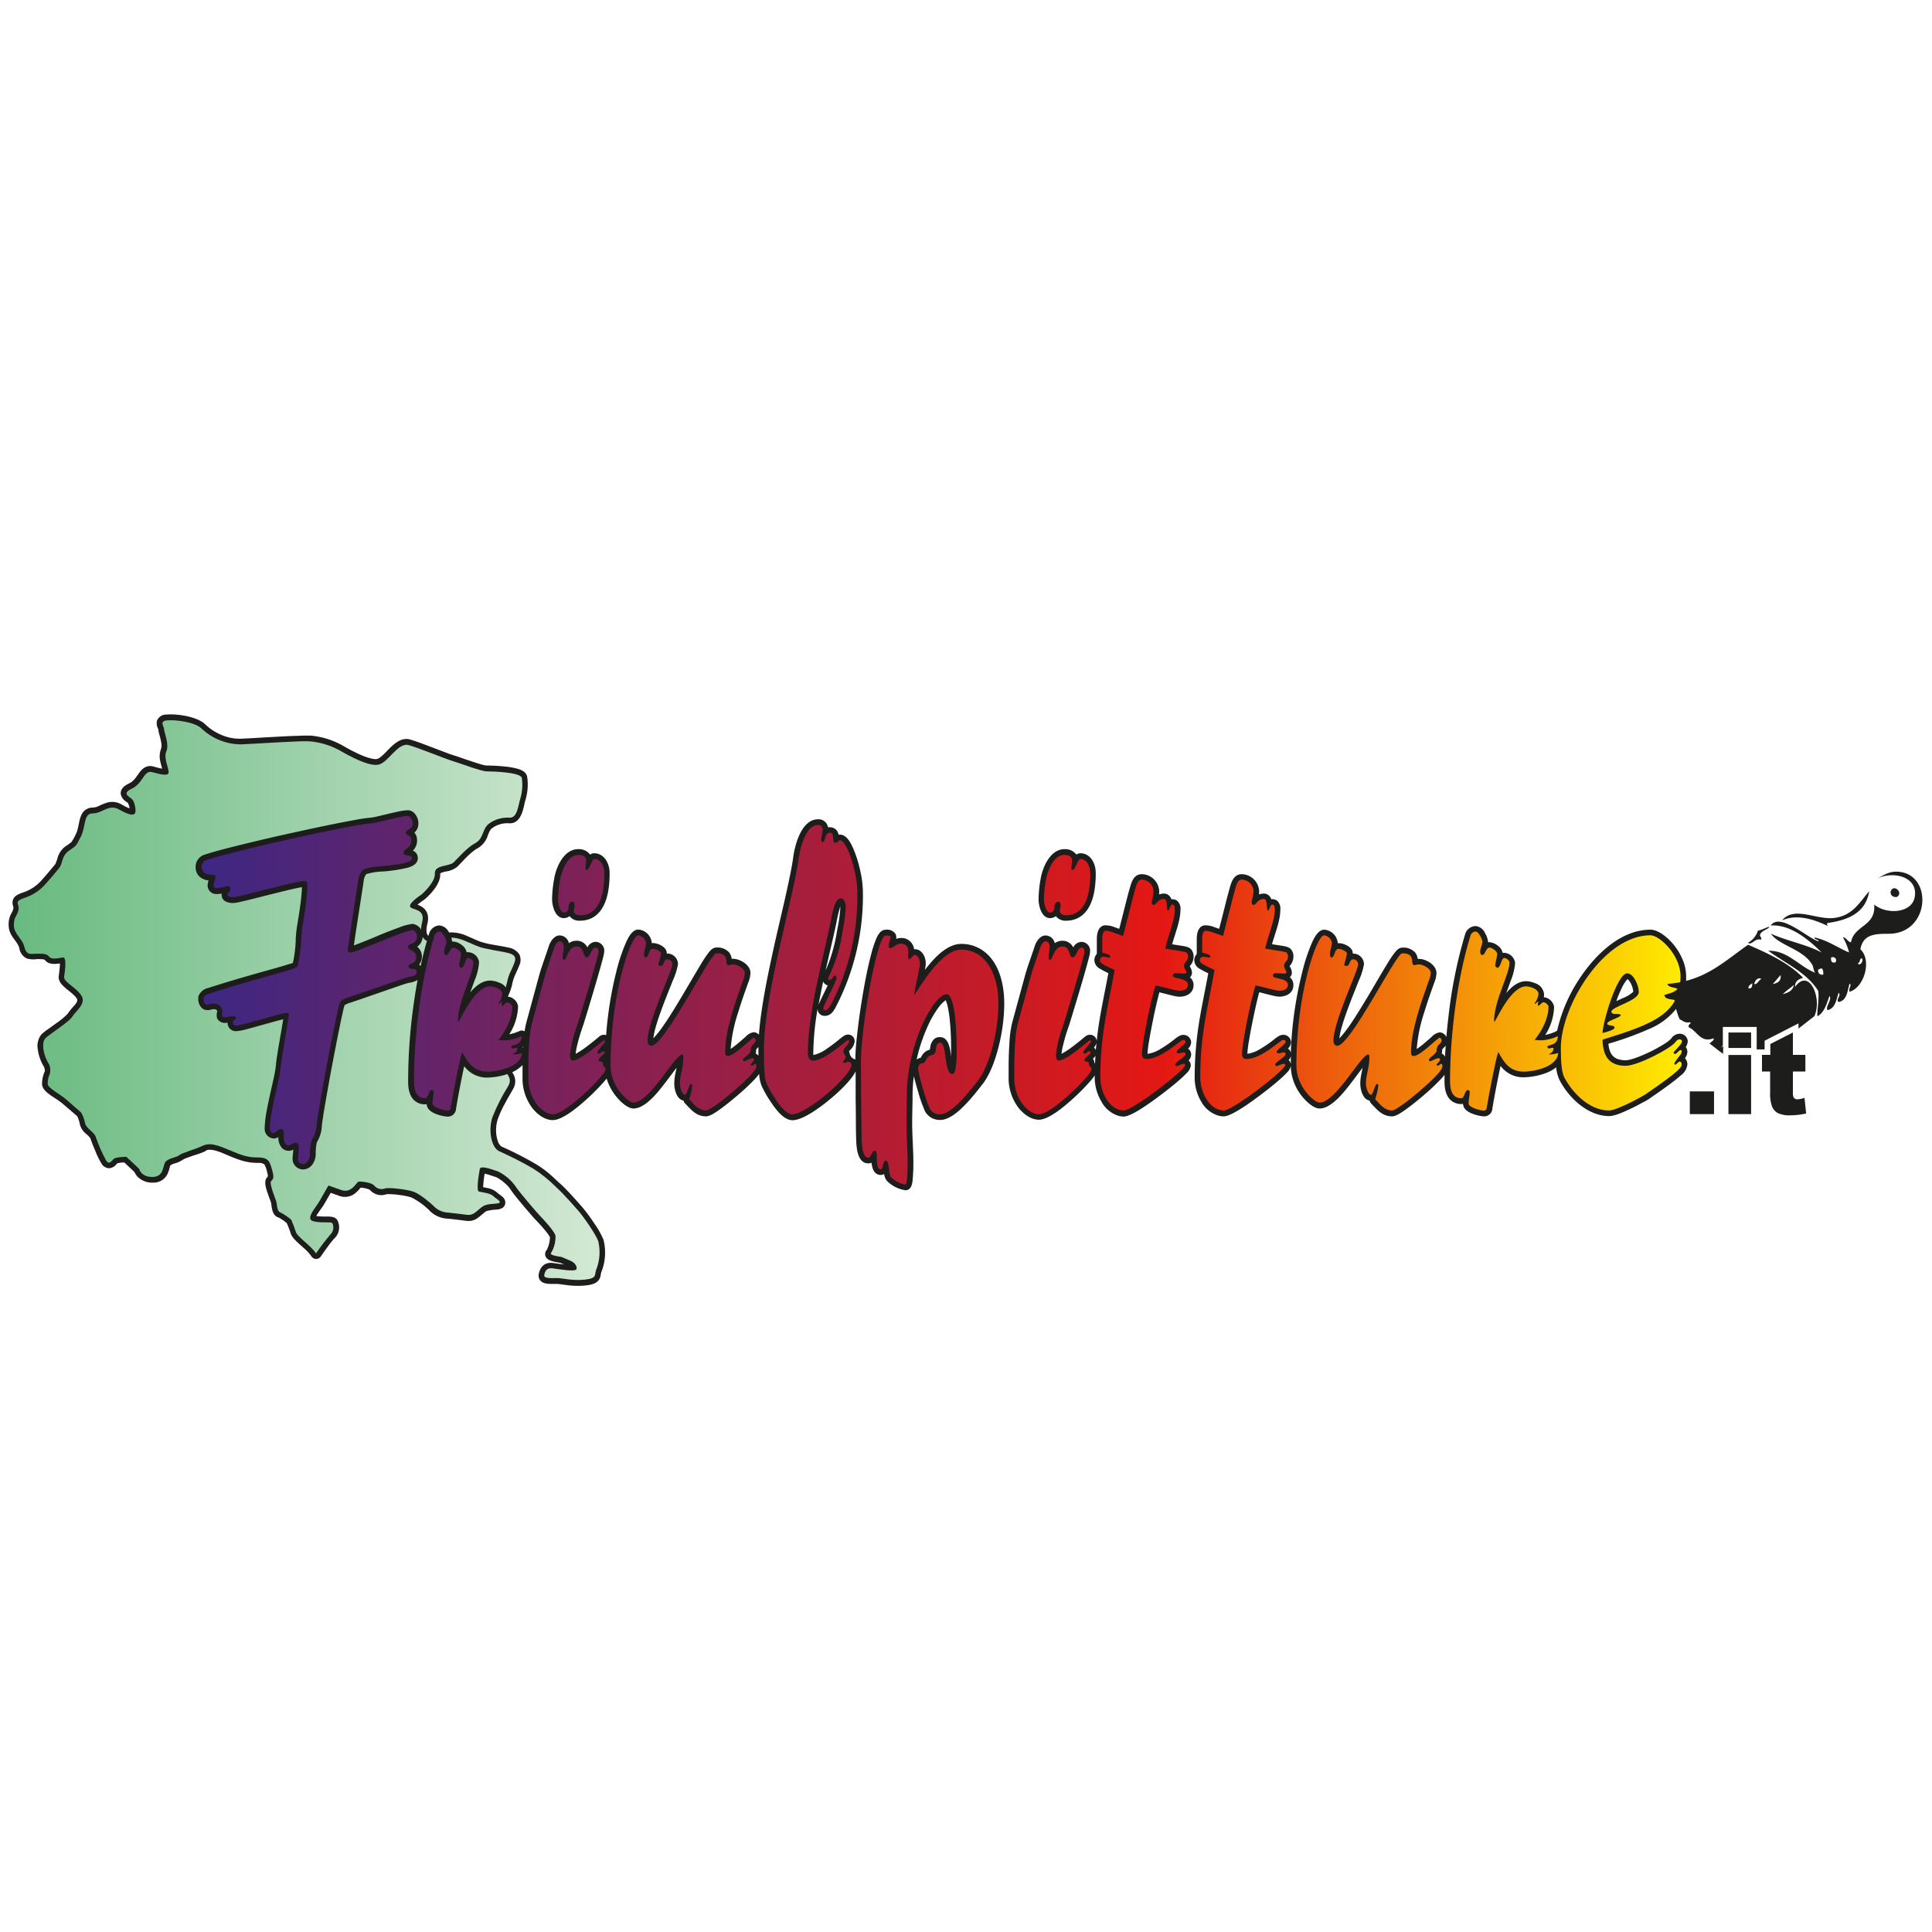
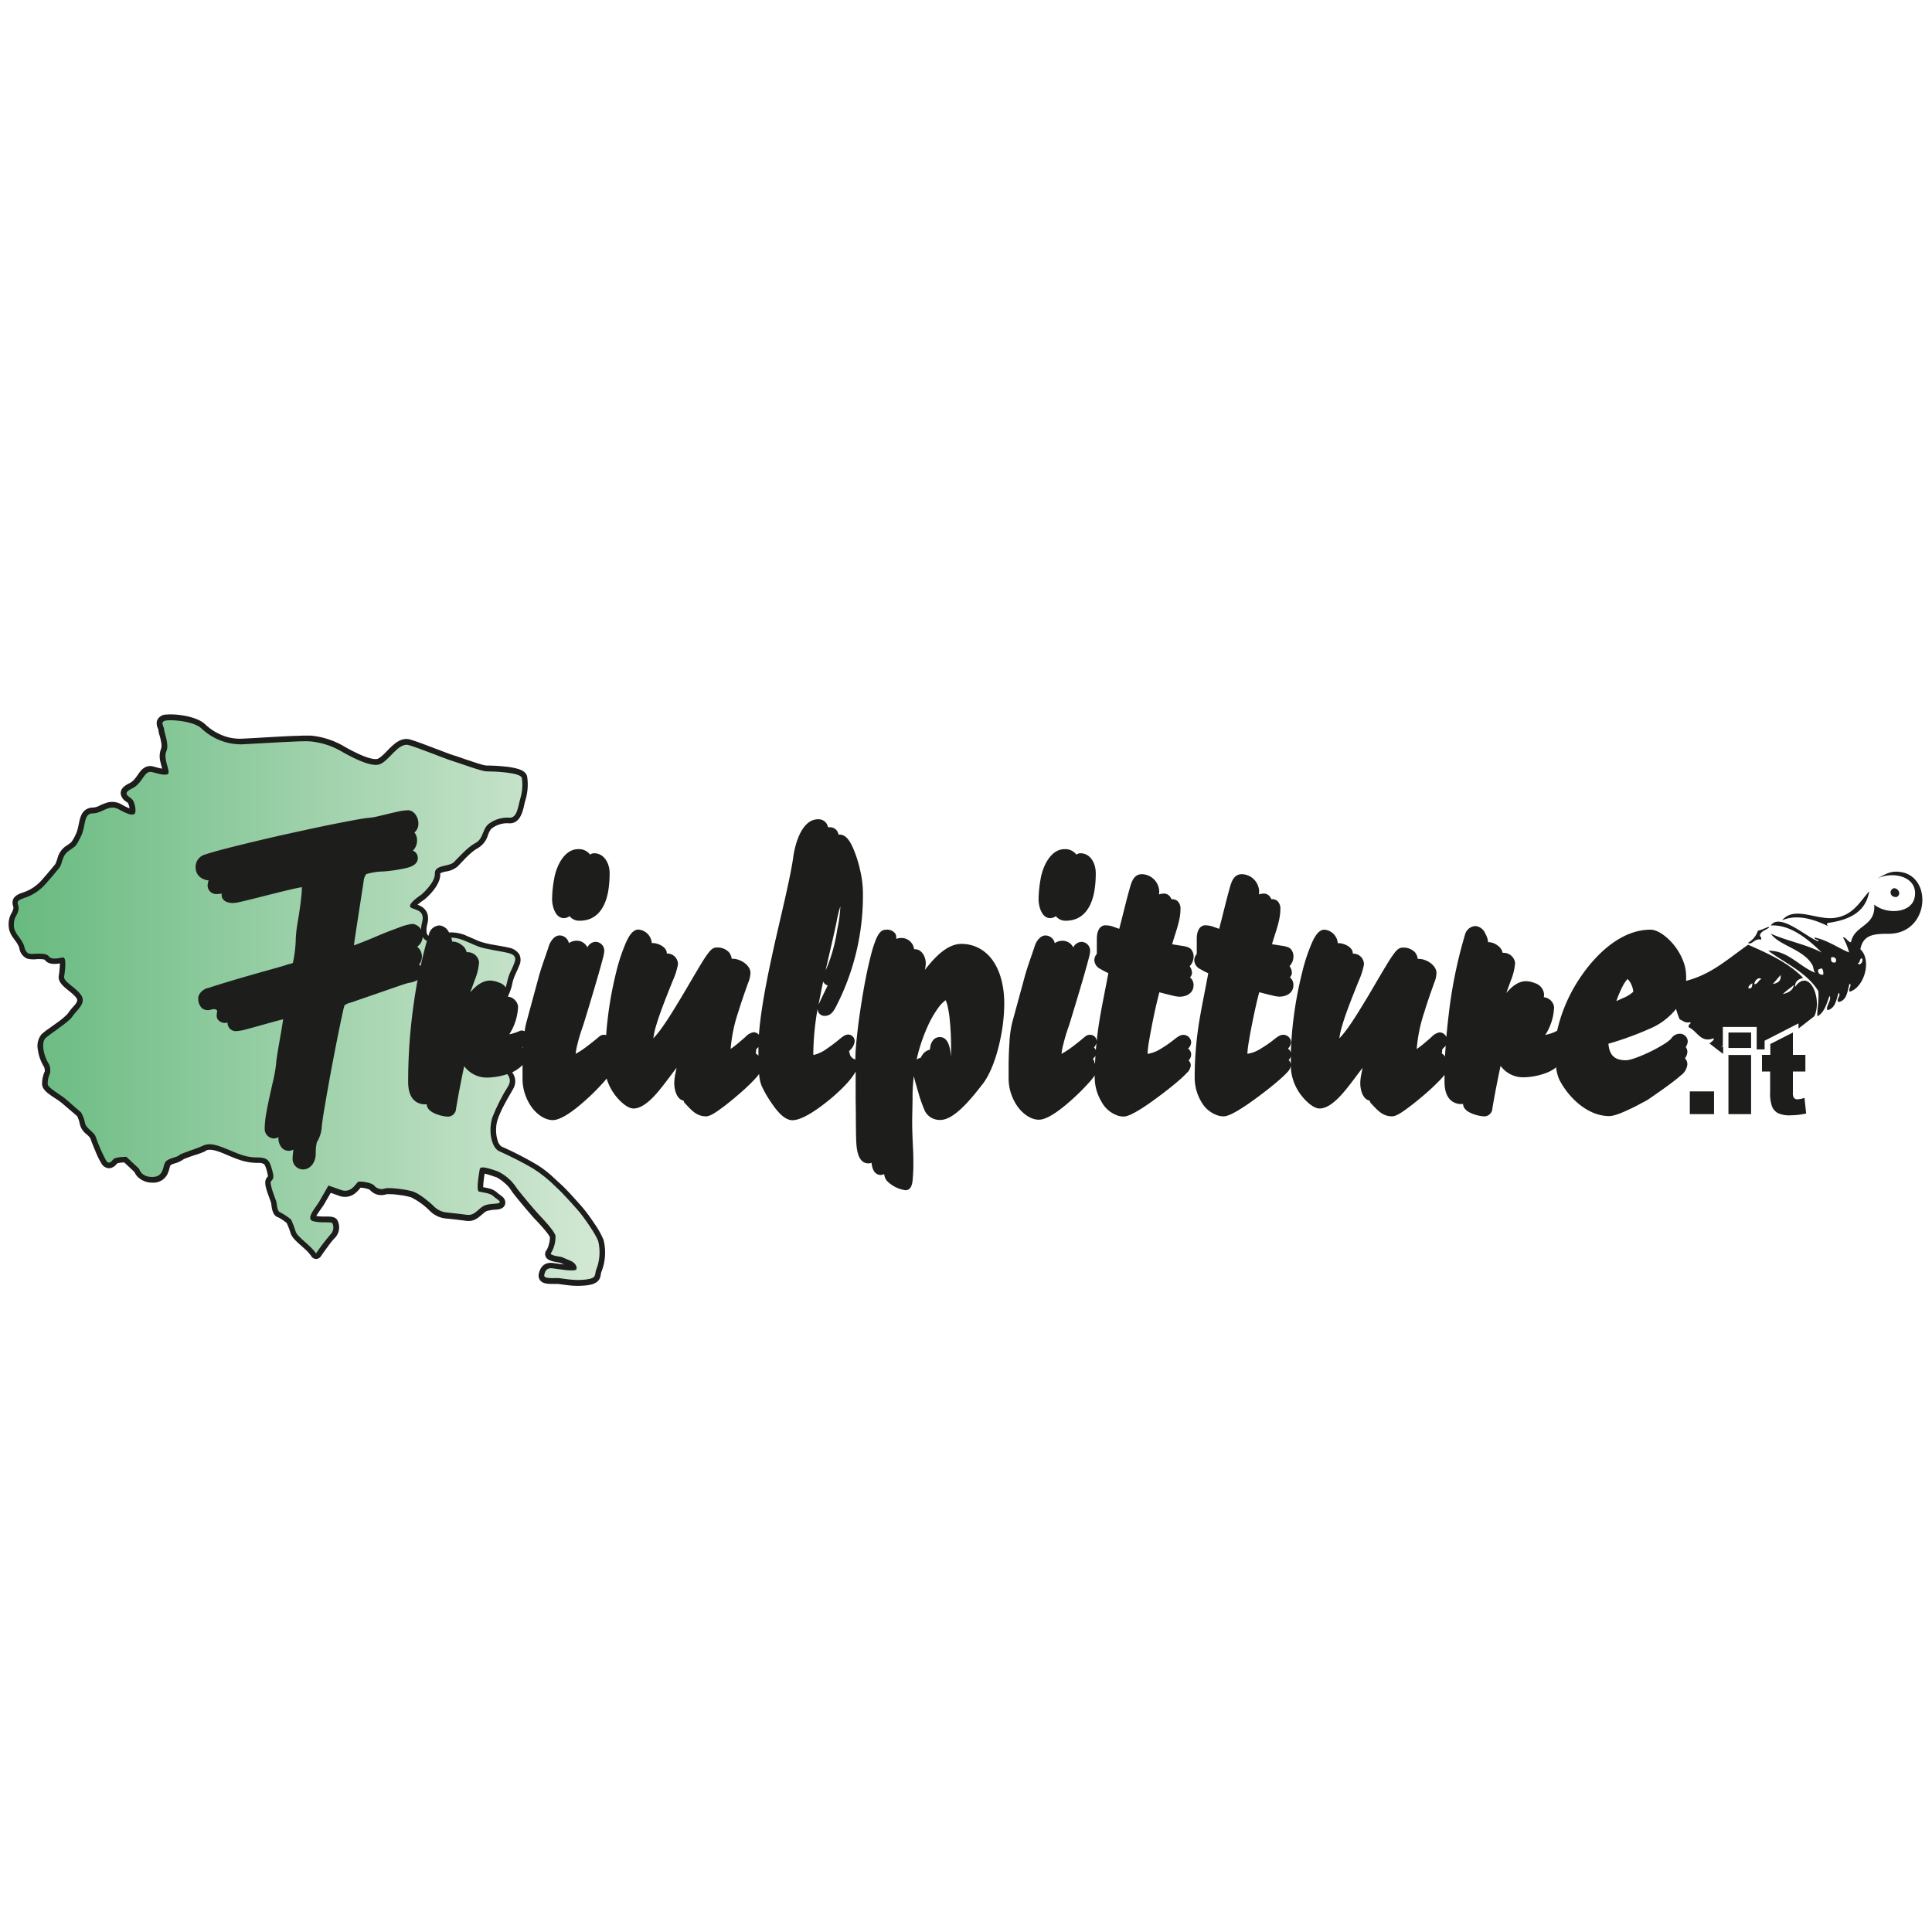
<svg xmlns="http://www.w3.org/2000/svg" id="Livello_1" data-name="Livello 1" viewBox="0 0 500 500">
  <defs>
    <style>.cls-1{fill:none;clip-rule:evenodd;}.cls-2,.cls-7{fill:#1d1d1b;}.cls-2{fill-rule:evenodd;}.cls-3{clip-path:url(#clip-path);}.cls-4{fill:url(#Sfumatura_senza_nome_3);}.cls-5{clip-path:url(#clip-path-2);}.cls-6{fill:url(#Sfumatura_senza_nome_2);}</style>
    <clipPath id="clip-path">
      <path class="cls-1" d="M12.73,275.5c-1.75-2.72-1.94-5.82-1-6.79s6.21-4.27,7-5.63,3.69-3.3,2.33-5.44-4.65-3.49-4.46-4.85.78-5.24-.39-5-2.91.58-3.49-.2-1.55-.78-3.11-.78-2.72.59-3.3-1.74-2.72-3.3-2.72-5.63.78-2.14,1.17-3.88-1.36-2.14,1.36-3.11A12.37,12.37,0,0,0,12,228.53c1.75-1.94,2.33-2.72,3.3-3.88s.58-3.11,2.52-4.47,1.75-1,3.11-3.68.58-6,3.1-6,4.08-2.52,6.8-1,3.69,1.55,4.08,1,0-2.72-.59-3.5-3.1-1.55-.19-2.91,3.1-4.85,5.24-4.27,4.27,1.17,4.27,0-1.36-3.68-.58-5.43-.59-4.85-.59-5.63-1.36-2.14.78-2.33,7.18.39,8.93,2.13a14.88,14.88,0,0,0,10.29,4.08c4.46-.19,15.72-1,17.85-.77a19.81,19.81,0,0,1,7.57,2.32c2.33,1.36,7.57,4.27,10.1,3.69s5-5.82,7.76-5.05,9.32,3.5,11.26,4.08,7.57,2.72,8.93,2.72,8.92.19,9.12,1.75a12.54,12.54,0,0,1-.39,5.24c-.58,1.94-.78,5-2.72,5a8.08,8.08,0,0,0-5.43,1.56c-1.75,1.35-1.36,3.88-3.49,5s-4.47,3.88-5.63,5-5,.58-4.86,2.91-3.49,5.44-3.49,5.44-3.3,2.13-2.91,3.1,4.07.39,3.1,4.08.78,5.63,3.5,4.85,4.07-1.55,7.76,0,3.11,1.55,7.18,2.33,6.41.77,5.44,3.3-1.36,2.52-1.94,5.24-2.53,5.63-4.08,6.6-5.24,3.88-6,4.46-.38,2.72-1,4.08-1.94,5.24.78,5.05,5.82-1.17,6.41-1.17,1.74.58,2.71,2.52,2.72,2.92,1.56,5.05a49.3,49.3,0,0,0-4.08,8c-1.17,3.3-.39,8,1.75,8.93a93.75,93.75,0,0,1,8.73,4.46,34.59,34.59,0,0,1,6,4.85c1.74,1.56,4.65,4.86,5.82,6.21s4.46,6,5.05,7.77a12.28,12.28,0,0,1-.39,7c-.78,1.55.39,2.52-2.91,2.91s-6-.39-7.38-.39-3.49.19-3.3-.78.58-1.94,2.14-1.74,6,1,6.21.19-.59-1.75-1.55-2.14-2.33-1-2.33-1-3.3-.39-2.72-1a8,8,0,0,0,1.16-4.46c-.19-1.16-3.49-4.66-4.07-5.24s-5.44-6.21-6.41-7.76a12,12,0,0,0-4.46-3.69c-.78-.2-4.47-1.75-4.66-.58s-1,5.62-.2,5.82,2.92.39,3.69,1.16,2.91,1.75.78,1.94-2.91.2-4.08,1.17-1.94,1.94-3.49,1.75-2.91-.39-5-.59a5.42,5.42,0,0,1-3.69-1.74c-.58-.59-3.49-3.11-5.23-3.69s-6.6-1.17-7.38-.78a2.49,2.49,0,0,1-2.72-.77c-.58-.78-3.49-1.17-4.07-1s-1.75,3.11-4.47,2.14-3.3-1.16-3.3-1.16L82.6,311c-.77,1.36-3.69,4.47-1.55,5.05s4.85,0,5,.58a2.55,2.55,0,0,1-.59,2.91,54.7,54.7,0,0,0-3.68,4.85c-1.17-1.94-4.86-4.27-5.24-5.62a29.08,29.08,0,0,0-1.17-3.11,14.51,14.51,0,0,0-2.91-1.94c-.78-.2-.78-2.33-1-2.91s-1.75-4.47-1.36-5.05,1-.58.39-2.72-.78-3.49-3.69-3.49-4.27-.58-8-2.14-5-1.55-6.6-.77-5.24,1.75-5.82,2.33-3.11.77-3.69,1.94-.39,3.69-3.3,3.69S36,302.48,36,302.48l-3.3-3.1s-2.72,0-3.3.58-1.16,1.55-1.94.39a43,43,0,0,1-2.72-6.22C24.37,293,22.24,292,22,290.64a8.85,8.85,0,0,0-1-2.72L17,284.43c-1.36-1.16-4.66-2.91-4.66-3.88a6.2,6.2,0,0,1,.58-2.72,3.89,3.89,0,0,0-.19-2.33" />
    </clipPath>
    <linearGradient id="Sfumatura_senza_nome_3" x1="3.6" y1="258.91" x2="155.14" y2="258.91" gradientUnits="userSpaceOnUse">
      <stop offset="0" stop-color="#68ba80" />
      <stop offset="1" stop-color="#d3e8d4" />
    </linearGradient>
    <clipPath id="clip-path-2">
      <path class="cls-1" d="M421.13,251.9c-2.69,0-6.39,12.93-6.39,15.44.5-.1,3.1-.78,3.1-1.35,0-.87-1.9-.39-1.9-1.06,0-.87,3.5-1.55,3.5-2.22,0-.29-.8-.29-1.41-.29s-1-.2-1-.58c0-1.35,7.09-2.8,7.09-5.12,0-1.74-1.4-4.82-3-4.82m-16.29,26.93c-.69-1.36-.89-4.16-.89-7.63,0-10.81,11.09-29.15,23.18-29.15,2.4,0,7.8,5.12,7.8,10.62,0,9.65-7.1,12.35-20.19,16.4.1,3.87,1.4,6.76,6,6.76,3.09,0,11.79-4.53,12.89-6.18.3-.38.6-.67,1-.67s.69.19.69.48c0,.87-2.19,2.61-2.19,3,0,.2.3.29.5.29s1-1,1.3-1,.3.19.3.48c0,.68-1.9,2.41-1.9,3.09,0,.19.1.19.3.19s.7-.77,1.1-.77c.2,0,.5.19.5.68,0,.67-.2,1.54-9.4,7.81-.7.49-7.39,4.16-9.39,4.16C411.14,287.42,406.74,282.49,404.84,278.83Zm-17.08-6.57c-.8,2.32-2.5,11.49-3,14.48a.67.67,0,0,1-.69.68c-.9,0-4-.78-4-1.84s.3-1.93.3-3a.46.46,0,0,0-.5-.48c-.8,0-.8,2.12-1.7,2.12-1.9,0-2.9-1.45-2.9-4.34,0-12.16,1.9-26.84,5.3-37.74a1.49,1.49,0,0,1,1.3-1.07c.9,0,1.8,2.23,1.8,2.61,0,.68-.6,1.84-.6,2.7,0,.2.19.78.5.78.89,0,.89-1.93,2-1.93.3,0,1.9.77,1.9,1.63s-.5,2.23-.5,3.09a.64.64,0,0,0,.6.49c.8,0,1-2.51,1.7-2.51.5,0,1.4.58,1.4,1.16,0,3.08-4,9.84-4,15.25h.2c1.4-2.51,4.6-9.08,8.1-9.08.9,0,3.2.68,3.2,1.94a4.37,4.37,0,0,1-1,2.41s0,.19.1.19.7-.58.8-.58a.1.1,0,0,1,.1.1c0,.09-.2.29-.2.38a1.71,1.71,0,0,0,.2.68c.5-.48,1-1,1.29-1a1.65,1.65,0,0,1,1.3,1.07c0,3.08-1.59,6.17-3.59,8.68a13.34,13.34,0,0,0,2,.1,11.76,11.76,0,0,0,4-1.06c0,2.61-2.7,2.12-2.7,2.7a.45.45,0,0,0,.41.48c.19,0,.59-.19.89-.19a.26.26,0,0,1,.3.29,1.46,1.46,0,0,1-1.1,1.25v.2a7.63,7.63,0,0,0,2.3-.39c-.3,4-7.19,4.83-8.79,4.83C390.76,277.38,389.26,275.06,387.76,272.26Zm-52.26,3.48c0-18.34,5.19-33.69,7.2-33.69a2.42,2.42,0,0,1,2,1.83c0,1.07-.5,2.22-.5,2.9,0,.39,0,1,.4,1,.9,0,.7-2.22,1.8-2.22.9,0,2.2.77,2.2,1.15a16.12,16.12,0,0,1-.7,2.8c0,.29.1.48.6.48.9,0,.7-1.73,1.7-1.73a1.32,1.32,0,0,1,1.3,1.35c0,1.55-6.4,14.86-6.4,19.69,0,1,.5,1.35,1,1.35,3.4,0,15.19-23.94,16.79-23.94,2.4,0,2.5,1.16,2.6,2,0,.58.1,1.06.5,1.06s.8-.19,1.2-.19c1.1,0,3.1,1.06,3.1,2.22a6,6,0,0,1-.5,2c-2,5.59-4.6,12.93-4.6,18.33,0,.68,0,1.16.7,1.16,1.7,0,6.2-4.73,6.7-4.73a.66.66,0,0,1,.49.68c0,1.06-1.29.87-1.29,2.7,0,.77-2,1.84-2,2.32a.36.36,0,0,0,.4.38c.3,0,1.5-.77,2-.77.31,0,.51.1.51.29,0,.58-.9,1.16-.9,1.35a.3.3,0,0,0,.3.29c.3,0,.6-.48.9-.48s.3.39.3.77c0,1.74-11.4,11.3-13,11.3-2,0-3.2-1.65-4.39-2.9a19.11,19.11,0,0,0,.8-3.47c0-.29-.1-.49-.3-.49-.6,0-1,2.8-1.6,2.8s-1.3-1.54-1.3-3c0-2.32.9-3.77.9-6.85,0-.2-.1-.58-.3-.58-1.9,0-8.4,12.45-12.59,12.45C340.2,285.39,335.5,281.34,335.5,275.74Zm-24.87,3.09c0-11.2,1.9-17.76,3.7-27.8-2.8-1.26-3.8-1.84-3.8-2.42a.88.88,0,0,1,1-1c.5,0,.8.19,1.3.19.2,0,.4,0,.4-.29s-.3-.48-2.1-1V243c0-1.54.4-2.12.9-2.12a4.71,4.71,0,0,1,1.2.19l3.3,1.16c1.2-4.53,2.3-9.17,3.1-12,.5-1.93.9-2.6,1.8-2.6a3.15,3.15,0,0,1,3,2.89,14.85,14.85,0,0,1-.5,2.8c0,.49.11.87.5.87.8,0,.91-1.54,2.7-1.54,1,0,.6,3,1,3s.6-1.54,1.1-1.54.7.38.7,1.25c0,2.9-1.7,6.56-2.5,10.14,2.8.48,5.4.77,5.6,1.06a1.49,1.49,0,0,1,.3,1.06c.1,1.06-1,1.25-1,2.41,0,.58.6,1.16.6,1.64,0,.29-.5.29-.8.29s-1.5-.09-2-.09a.62.62,0,0,0-.7.67c0,.87,3.9.48,3.9,2.32,0,1.15-1.1,1.54-2.2,1.54s-4.7-1.16-6.2-1.35c-1.09,3.28-3.49,14.86-3.49,17.66,0,1.07.5,1.36,1.19,1.36,3.8,0,8.8-4.93,9.4-4.93s.7.19.7.48c0,.68-2.3,1.93-2.3,2.61,0,.19.1.29.4.39a8.82,8.82,0,0,0,1.3-.29c.4,0,.6.19.6.48,0,.77-2.7,2-2.7,2.7a.36.36,0,0,0,.4.39c.3,0,1.2-.58,1.9-.58a.26.26,0,0,1,.3.29c0,1.35-13.59,11.78-15.89,11.78C313.33,287.42,310.63,283.17,310.63,278.83Zm-25.86,0c0-11.2,1.9-17.76,3.7-27.8-2.8-1.26-3.8-1.84-3.8-2.42a.88.88,0,0,1,1-1c.5,0,.8.19,1.3.19.2,0,.4,0,.4-.29s-.3-.48-2.1-1V243c0-1.54.4-2.12.9-2.12a4.71,4.71,0,0,1,1.2.19l3.29,1.16c1.2-4.53,2.3-9.17,3.1-12,.5-1.93.9-2.6,1.8-2.6a3.16,3.16,0,0,1,3,2.89,14.85,14.85,0,0,1-.5,2.8c0,.49.1.87.5.87.8,0,.9-1.54,2.7-1.54,1,0,.6,3,1,3s.6-1.54,1.1-1.54.7.38.7,1.25c0,2.9-1.7,6.56-2.5,10.14,2.79.48,5.39.77,5.59,1.06a1.49,1.49,0,0,1,.3,1.06c.1,1.06-1,1.25-1,2.41,0,.58.6,1.16.6,1.64,0,.29-.5.29-.8.29s-1.49-.09-2-.09a.62.62,0,0,0-.7.67c0,.87,3.89.48,3.89,2.32,0,1.15-1.1,1.54-2.2,1.54s-4.69-1.16-6.19-1.35c-1.1,3.28-3.5,14.86-3.5,17.66,0,1.07.5,1.36,1.2,1.36,3.8,0,8.8-4.93,9.39-4.93s.7.19.7.48c0,.68-2.29,1.93-2.29,2.61,0,.19.09.29.39.39a8.52,8.52,0,0,0,1.3-.29c.4,0,.6.19.6.48,0,.77-2.69,2-2.69,2.7a.36.36,0,0,0,.4.39c.29,0,1.2-.58,1.89-.58a.26.26,0,0,1,.3.29c0,1.35-13.59,11.78-15.89,11.78C287.47,287.42,284.77,283.17,284.77,278.83Zm-10.49-43.15c0-.39.2-.67.2-1.16,0-.29,0-1.16-.5-1.16-1,0-1.1,1.07-1.1,1.84a1.25,1.25,0,0,1-1.1,1c-1,0-1.6-2.12-1.6-3.47a30.38,30.38,0,0,1,.5-4.93c.3-1.93,1.8-6.56,4.8-6.56,1.1,0,2,.48,2,1.35,0,.68-.2,1.45-.2,1.93s.1.58.4.58c.6,0,1.3-2.8,1.9-2.8,1.89,0,2.6,2.22,2.6,3.67,0,4.25-.71,10.91-6.3,10.91C274.58,236.84,274.28,236.16,274.28,235.68Zm-7.79,17.95c.59-2.31,2.09-6.46,2.69-8.3.3-1,1-1.74,1.4-1.74.7,0,1.1.68,1.1,1.55,0,.48-.3,1.93-.3,2.51,0,.29.1.77.4.77.7,0,.9-3.47,3.2-3.47,2.1,0,1.6,2.8,2.6,2.8s1.3-2.51,2.29-2.51c.61,0,.81.48.81,1.06,0,1.06-5,17.57-5.6,19.3a31,31,0,0,0-1.8,7.34c0,.87.2,1.54.7,1.54,2.1,0,7.79-5.21,8-5.21s.39,0,.39.29-2,2.22-2,2.8c0,.29.2.29.4.29.4,0,.79-.58,1.1-.58a.36.36,0,0,1,.4.38c0,.29-1.6,1.26-1.6,1.93,0,.39.79.39,1,.49s.1.87.4,1.16a.7.7,0,0,1,.41.77c0,1.35-10.2,11.58-13.6,11.58-2.6,0-6.39-3.67-6.39-9.46,0-5.21.1-11,.9-13.9Zm-13.4,26.06c-.7.78-6.3,8.69-9.79,8.69a2.89,2.89,0,0,1-2.7-1.54,53.42,53.42,0,0,1-3-10.24c0-1.06.6-1.44,1.2-1.44.9,0,.8-1.93,2.4-2.13s.5-3.18,2.1-3.18c1.89,0,.9,8.11,3.19,8.11,1.3,0,1.1-6.18,1.1-7.14,0-1.84-.2-13.52-2.59-13.52-3.2,0-10.3,12.55-10.3,26.35,0,2-.1,4-.1,7,0,2.51.3,8,.3,9.46,0,5.5-.3,6.47-.6,6.47a7.27,7.27,0,0,1-3.7-1.93c-.7-.68-.29-4.25-1.39-4.25-.8,0-.5,2.22-1.3,2.22s-1-1.16-1-3.57c0-.87-.2-1.26-.4-1.26-1,0-1,1.84-1.8,1.84-1.3,0-1.6-2.42-1.7-4.64-.1-3.08-.2-16.5-.2-20.46,0-8.2,4.1-32.43,6.4-32.43.9,0,1.3.1,1.3.48s-.5,1.45-.5,2.13c0,.38.1.67.39.67.6,0,1.7-1.16,2.7-1.16a1.85,1.85,0,0,1,2,1.93c0,.68-.1,1.07-.1,1.45s.2.68.4.68.9-1.16,1.3-1.16c.8,0,1.4,1.16,1.4,2.22s-1.2,6-1.5,7.92h.2c1.1-1.46,6.7-11.49,11.89-11.49,6.1,0,9.7,5.79,9.7,13.9C258.39,266.76,256.19,275.64,253.09,279.69Zm-38-19.78c-.59,1.16-1,1.54-1.59,1.54-.4,0-.4-.29-.4-.58,0-.58,3.39-7,3.39-7.62,0-.3-.1-.78-.49-.78s-.51,1.16-1.3,1.16c-.3,0-.4-.19-.4-.48a39.62,39.62,0,0,0,3.79-12.35,38.29,38.29,0,0,0,.8-5.89c0-1-.4-2.42-1.2-2.42-1.69,0-2.2,3.57-2.69,6-2,9.85-5.9,23.26-5.9,34.17,0,.77.3,1.83,1.3,1.83,3.19,0,8.59-5.31,9.09-5.31.3,0,.3.19.3.39,0,.58-1.5,1.64-1.5,2.51,0,.67.6,1.06.6,1.45,0,.67-.7,1-.7,1.35,0,.09.1.19.3.19.4,0,.7-.29,1-.29a.81.81,0,0,1,.9.77c0,2.8-11.59,12.84-15.39,12.84-2.4,0-5.9-6.37-6.59-8-.6-1.35-.7-4.05-.7-9,0-13.7,7.59-38.8,9-49.32.5-3.48,2.1-8.59,5-8.59.9,0,1.2.58,1.2,1.35a24.16,24.16,0,0,1-.4,2.41c0,.39.1.68.5.68.59,0,.4-2.41,1.7-2.41,1.69,0,.3,2.6,1.49,2.6.7,0,.8-.67,1.2-.67,1.8,0,4.5,8.39,4.5,13.41A60.93,60.93,0,0,1,215.11,259.91ZM158,275.74c0-18.34,5.19-33.69,7.19-33.69a2.42,2.42,0,0,1,2,1.83c0,1.07-.5,2.22-.5,2.9,0,.39,0,1,.4,1,.9,0,.7-2.22,1.8-2.22.9,0,2.2.77,2.2,1.15a16.12,16.12,0,0,1-.7,2.8c0,.29.1.48.6.48.9,0,.7-1.73,1.7-1.73a1.32,1.32,0,0,1,1.3,1.35c0,1.55-6.4,14.86-6.4,19.69,0,1,.5,1.35,1,1.35,3.4,0,15.19-23.94,16.79-23.94,2.4,0,2.5,1.16,2.6,2,0,.58.09,1.06.5,1.06s.8-.19,1.19-.19c1.11,0,3.1,1.06,3.1,2.22a6.18,6.18,0,0,1-.49,2c-2,5.59-4.6,12.93-4.6,18.33,0,.68,0,1.16.69,1.16,1.7,0,6.2-4.73,6.7-4.73a.66.66,0,0,1,.5.68c0,1.06-1.3.87-1.3,2.7,0,.77-2,1.84-2,2.32a.35.35,0,0,0,.39.38c.3,0,1.5-.77,2-.77.3,0,.5.1.5.29,0,.58-.9,1.16-.9,1.35a.31.31,0,0,0,.3.29c.3,0,.6-.48.9-.48s.3.39.3.77c0,1.74-11.39,11.3-13,11.3-2,0-3.2-1.65-4.4-2.9a19.11,19.11,0,0,0,.8-3.47c0-.29-.1-.49-.3-.49-.6,0-1,2.8-1.6,2.8s-1.3-1.54-1.3-3c0-2.32.9-3.77.9-6.85,0-.2-.1-.58-.3-.58-1.9,0-8.39,12.45-12.59,12.45C162.65,285.39,158,281.34,158,275.74Zm-9.49-40.06c0-.39.2-.67.2-1.16,0-.29,0-1.16-.5-1.16-1,0-1.1,1.07-1.1,1.84a1.25,1.25,0,0,1-1.1,1c-1,0-1.6-2.12-1.6-3.47a30.38,30.38,0,0,1,.5-4.93c.3-1.93,1.8-6.56,4.8-6.56,1.09,0,2,.48,2,1.35,0,.68-.2,1.45-.2,1.93s.1.58.4.58c.6,0,1.3-2.8,1.9-2.8,1.9,0,2.6,2.22,2.6,3.67,0,4.25-.7,10.91-6.29,10.91C148.77,236.84,148.47,236.16,148.47,235.68Zm-7.8,17.95c.6-2.31,2.1-6.46,2.7-8.3.3-1,1-1.74,1.4-1.74.7,0,1.1.68,1.1,1.55,0,.48-.3,1.93-.3,2.51,0,.29.1.77.4.77.7,0,.9-3.47,3.2-3.47,2.09,0,1.59,2.8,2.59,2.8s1.3-2.51,2.3-2.51c.6,0,.8.48.8,1.06,0,1.06-5,17.57-5.6,19.3a31.31,31.31,0,0,0-1.79,7.34c0,.87.2,1.54.7,1.54,2.09,0,7.79-5.21,8-5.21s.4,0,.4.29-2,2.22-2,2.8c0,.29.2.29.4.29.4,0,.8-.58,1.1-.58a.36.36,0,0,1,.4.38c0,.29-1.6,1.26-1.6,1.93,0,.39.8.39,1,.49s.1.87.4,1.16.4.29.4.77c0,1.35-10.19,11.58-13.59,11.58-2.6,0-6.4-3.67-6.4-9.46,0-5.21.1-11,.9-13.9Zm-21.08,18.63c-.8,2.32-2.5,11.49-3,14.48a.67.67,0,0,1-.7.68c-.89,0-4-.78-4-1.84s.3-1.93.3-3a.46.46,0,0,0-.5-.48c-.8,0-.8,2.12-1.7,2.12-1.9,0-2.9-1.45-2.9-4.34,0-12.16,1.9-26.84,5.3-37.74a1.49,1.49,0,0,1,1.3-1.07c.89,0,1.79,2.23,1.79,2.61,0,.68-.6,1.84-.6,2.7,0,.2.2.78.5.78.9,0,.9-1.93,2-1.93.3,0,1.9.77,1.9,1.63s-.5,2.23-.5,3.09a.64.64,0,0,0,.6.49c.8,0,1-2.51,1.7-2.51.5,0,1.4.58,1.4,1.16,0,3.08-4,9.84-4,15.25h.2c1.4-2.51,4.6-9.08,8.1-9.08.9,0,3.19.68,3.19,1.94a4.39,4.39,0,0,1-1,2.41s0,.19.09.19.71-.58.8-.58a.1.1,0,0,1,.1.1c0,.09-.19.29-.19.38a1.7,1.7,0,0,0,.19.68c.51-.48,1-1,1.3-1a1.65,1.65,0,0,1,1.3,1.07c0,3.08-1.6,6.17-3.59,8.68a13.2,13.2,0,0,0,2,.1,11.75,11.75,0,0,0,4-1.06c0,2.61-2.7,2.12-2.7,2.7a.44.44,0,0,0,.4.48c.2,0,.6-.19.9-.19a.26.26,0,0,1,.3.29,1.46,1.46,0,0,1-1.1,1.25v.2a7.63,7.63,0,0,0,2.3-.39c-.3,4-7.19,4.83-8.79,4.83C122.59,277.38,121.09,275.06,119.59,272.26Zm-44.88-9.65c0-.39-.29-.48-.59-.48-1.3,0-11.5,3.28-13,3.28-.6,0-.9-.19-.9-.77,0-.77.8-.68.8-1.16a.55.55,0,0,0-.6-.48c-.69,0-1.89.28-2.39.28a.89.89,0,0,1-.6-.28,6.23,6.23,0,0,1,.1-1.36,2.21,2.21,0,0,0-2.4-1.93c-.7,0-1.1.29-1.6.29-1,0-.9-1.64-.9-1.73.1-.49.7-.87,1.6-1.16,9.49-3.09,18.09-5.21,20.88-6.18.71-.19,1.8-.39,2-1.35a47.9,47.9,0,0,0,.89-8c.2-2.22,1.5-8.3,1.5-12.55,0-.77-.1-1-.9-1-2.2,0-16.79,4.16-18.28,4.16-.71,0-1.5-.1-1.5-.68s.79-.68.79-1.45a.75.75,0,0,0-.7-.77,16.29,16.29,0,0,1-2.69.58c-.7,0-1-.29-1-.77s.5-1.55.5-2.22c0-.49-.5-.49-1-.49-1.8,0-2.6-.87-2.6-2a1.84,1.84,0,0,1,1.3-1.84c8.09-2.6,37.18-9.07,42.47-9.46,2-.19,7.79-1.93,9.6-1.93.8,0,1.29,1.26,1.29,1.93,0,1.84-1.79,1.36-1.79,2.51,0,.68,1.4.29,1.4,1.93,0,2.22-2,1.93-2,3.29,0,.86,2.19.19,2.19,1.34,0,.87-1.89,1.46-7.69,2-1.6.1-4.4.39-5.1,1.06a4.68,4.68,0,0,0-1.1,2.42c-.2,1.45-2.69,17.28-2.69,18s0,.87.79.87c1.2,0,14-5.79,15.89-5.79.7,0,1.2,1,1.2,1.54,0,2.51-2.49,1.64-2.29,2.9,0,.77,2.09.77,2.09,2.51,0,1.93-2,1.54-2,2.31s.7.78,1.4.78c.39,0,.69.29.69,1s-1,.87-1.79,1.06c-1.6.29-3.9,1.26-15.6,5.22-1.89.57-2.29,1.06-2.5,1.54-.69,1.74-5.39,26.16-6,31.76a7,7,0,0,1-1.2,3.57,10.41,10.41,0,0,0-.5,3.76c0,1.16-.6,2.61-1.9,2.61A1.27,1.27,0,0,1,77.12,300c0-.77.2-2.12.2-2.8s0-1.44-.91-1.44c-.69,0-1.2.67-1.7.67-1.19,0-1.3-1.45-1.3-2.32,0-.48.3-1.93-.69-1.93s-1.2,1.07-2,1.07c-.6,0-.9-.68-.9-1.16,0-4.25,2.5-12.26,2.9-16.41C72.92,272.94,74.71,264.06,74.71,262.61Z" />
    </clipPath>
    <linearGradient id="Sfumatura_senza_nome_2" x1="52.13" y1="258.85" x2="435.32" y2="258.85" gradientUnits="userSpaceOnUse">
      <stop offset="0" stop-color="#3d2783" />
      <stop offset="0.65" stop-color="#e41813" />
      <stop offset="1" stop-color="#ffec00" />
    </linearGradient>
  </defs>
  <title>SPONSOR</title>
  <path class="cls-2" d="M11.41,276.13a11.23,11.23,0,0,1-1.62-4.51,4.81,4.81,0,0,1,.94-3.93,14.79,14.79,0,0,1,1.58-1.26l2.2-1.58a18.82,18.82,0,0,0,3-2.49,17.78,17.78,0,0,1,1.74-2.15c.37-.45,1-1.19.62-1.79-1.23-1.94-5-3.35-4.67-5.83a27,27,0,0,0,.31-3.26c-1.41.22-3,.3-3.92-.91-.18-.24-1.67-.2-2-.2A6.83,6.83,0,0,1,7,248.08a3.51,3.51,0,0,1-2-2.7c-.32-1.26-1.51-2.36-2.13-3.53a5.1,5.1,0,0,1-.63-2.45,5.64,5.64,0,0,1,.69-3,3.94,3.94,0,0,0,.51-1.21,1.11,1.11,0,0,0,0-.54,3.09,3.09,0,0,1-.18-1.39c.18-1.28,1.41-1.83,2.49-2.22a11,11,0,0,0,5.24-3.49c1.13-1.26,2.18-2.54,3.26-3.84l.08-.1a11.24,11.24,0,0,0,.63-1.8A5.52,5.52,0,0,1,17,219a13,13,0,0,0,1.46-1.06,11.26,11.26,0,0,0,1.18-2.09c.93-1.86.67-4.69,2.25-6.07A3.17,3.17,0,0,1,24,209a4,4,0,0,0,1.63-.44,13.28,13.28,0,0,1,2.29-.9,4.83,4.83,0,0,1,3.6.56,16.56,16.56,0,0,0,2,1,4.14,4.14,0,0,0-.4-1.39,4.6,4.6,0,0,0-.51-.39,3,3,0,0,1-1.35-1.89c-.19-1.44,1.07-2.3,2.2-2.83,2-.94,2.43-3.54,4.4-4.28a2.87,2.87,0,0,1,1.83-.07c.39.11,1.47.42,2.26.55l0-.06c-.16-.59-.33-1.17-.45-1.76a5.44,5.44,0,0,1,.2-3.36,3.62,3.62,0,0,0,0-1.7,17.56,17.56,0,0,0-.41-1.74,7.09,7.09,0,0,1-.32-1.52,2.5,2.5,0,0,0-.15-.38,2.87,2.87,0,0,1-.19-1.87,2.53,2.53,0,0,1,2.43-1.6c2.79-.25,8,.52,10.08,2.55A13.25,13.25,0,0,0,56.86,190a12.13,12.13,0,0,0,5.49,1.18c2.73-.12,5.45-.3,8.17-.45,2-.11,4-.22,6-.29.77,0,1.54-.06,2.31-.07.52,0,1.07,0,1.58,0a21,21,0,0,1,8.17,2.52,47.33,47.33,0,0,0,4.35,2.28c1,.47,3.54,1.51,4.69,1.24.77-.17,2.12-1.63,2.67-2.2,1.5-1.53,3.45-3.5,5.82-2.83,1.82.53,3.69,1.27,5.47,1.94l3.46,1.31c.77.29,1.56.6,2.34.84,1.43.42,2.86,1,4.27,1.43.9.31,1.82.61,2.73.88a8.3,8.3,0,0,0,1.52.34,45.66,45.66,0,0,1,4.67.25,18.78,18.78,0,0,1,3.35.58c1.11.31,2.37.9,2.53,2.19A13.84,13.84,0,0,1,136,207c-.18.58-.3,1.18-.43,1.76-.47,1.95-1.26,4.32-3.68,4.32a6.68,6.68,0,0,0-4.54,1.25,2.24,2.24,0,0,0-.6.73,8.93,8.93,0,0,0-.48,1.1,5.83,5.83,0,0,1-2.61,3.34c-1.93,1.05-3.75,3.25-5.3,4.8a6,6,0,0,1-3,1.25,5.52,5.52,0,0,0-1.44.47v.05c.21,2.43-2.26,5.19-4,6.66l-.14.11a16.48,16.48,0,0,0-1.72,1.3,8.33,8.33,0,0,1,.81.36c1.84,1,2.22,2.75,1.71,4.67-.19.75-.48,2.48.3,3a1.75,1.75,0,0,0,1.4.07,30.46,30.46,0,0,1,3.08-.83,9.66,9.66,0,0,1,5.64.89c.71.29,1.41.6,2.11.91.4.17.81.35,1.23.5a24.06,24.06,0,0,0,3.55.83c1.23.23,2.51.41,3.72.7A4.09,4.09,0,0,1,134.4,247a3.3,3.3,0,0,1,0,2.83c-.35.9-.75,1.73-1.14,2.61a11.38,11.38,0,0,0-.74,2.41c-.55,2.57-2.47,6.12-4.72,7.52-.93.58-1.85,1.29-2.72,1.95-1,.78-2,1.58-3.07,2.35a15.51,15.51,0,0,0-.2,1.71,6.44,6.44,0,0,1-.44,1.88,10.81,10.81,0,0,0-.61,1.82,4.59,4.59,0,0,0-.12,1.22h.08c.4,0,.8-.07,1.2-.13,1-.15,2.09-.37,3.12-.61a11.94,11.94,0,0,1,2.19-.43c1.81,0,3.27,1.86,4,3.33.6,1.21,1.61,2.06,2,3.44a3.89,3.89,0,0,1-.45,2.94c-.65,1.2-1.38,2.36-2,3.55a28.5,28.5,0,0,0-1.94,4.2,8.4,8.4,0,0,0-.43,2.21,8.94,8.94,0,0,0,.38,3.37,2.82,2.82,0,0,0,1,1.55,88.3,88.3,0,0,1,8.88,4.54,25.78,25.78,0,0,1,3.1,2.18c.78.64,1.5,1.32,2.23,2,.3.28.6.56.91.83,1,.89,1.94,1.89,2.85,2.87q1.58,1.71,3.11,3.48a42.68,42.68,0,0,1,2.84,3.87,22.1,22.1,0,0,1,2.48,4.38,13.47,13.47,0,0,1-.47,8.09c-.27.54-.2,1.22-.49,1.85-.63,1.38-2.19,1.69-3.54,1.85a19.86,19.86,0,0,1-4.75-.05c-.58-.06-1.15-.15-1.73-.22a7.61,7.61,0,0,0-1.07-.11l-1.1,0c-1.2,0-2.82,0-3.45-1.26a2,2,0,0,1-.17-1.26c.4-2,1.58-3.17,3.74-2.9.52.07,1.71.25,2.84.39l-1.07-.46a12.06,12.06,0,0,1-1.36-.23c-1-.22-2.41-.61-2.49-1.91a1.62,1.62,0,0,1,.46-1.23,8,8,0,0,0,.79-3.2c-.32-.9-2.94-3.76-3.67-4.49-.46-.45-.9-1-1.32-1.47-.73-.84-1.46-1.7-2.17-2.55s-1.25-1.5-1.85-2.26a21.48,21.48,0,0,1-1.27-1.74,7.39,7.39,0,0,0-1.37-1.48,10.61,10.61,0,0,0-2.25-1.58c-.63-.16-2.08-.73-3-.91a27.27,27.27,0,0,0-.39,3.51c.4.07.81.14,1.22.24a5,5,0,0,1,2.4,1.15,4.63,4.63,0,0,0,.54.43c.28.21.57.42.83.65a1.93,1.93,0,0,1,.72,1.8c-.21,1.1-1.25,1.44-2.21,1.52a11.79,11.79,0,0,0-2.53.36,2.82,2.82,0,0,0-.75.48c-1.47,1.23-2.47,2.34-4.6,2.07-1.67-.21-3.32-.43-5-.58a6.81,6.81,0,0,1-4.58-2.16,18.5,18.5,0,0,0-4.67-3.34,18,18,0,0,0-3.09-.61,17.27,17.27,0,0,0-3.29-.2,3.92,3.92,0,0,1-4.35-1.17,7,7,0,0,0-2.38-.52l-.29.37a7.8,7.8,0,0,1-1.08,1.07,4.21,4.21,0,0,1-4.18.66l-2.16-.77-1.73,3c-.32.55-1.56,2.15-2,3l.38.06a20.72,20.72,0,0,0,2.49.08c1.05,0,2.33.09,2.73,1.28a3.94,3.94,0,0,1-.93,4.39,19.07,19.07,0,0,0-1.61,2c-.65.87-1.29,1.77-1.91,2.67a1.44,1.44,0,0,1-2.43-.07,11.74,11.74,0,0,0-2-2.15c-1-.94-3-2.47-3.37-3.83a24,24,0,0,0-1-2.6,11.85,11.85,0,0,0-2.11-1.44c-1.2-.32-1.59-1.54-1.78-2.63-.06-.38-.1-.89-.18-1.23-.27-.81-.6-1.62-.87-2.44-.35-1-1-2.85-.32-3.86a4.78,4.78,0,0,1,.39-.48,4.86,4.86,0,0,0-.2-1.06,7,7,0,0,0-.72-2.05,2.46,2.46,0,0,0-1.57-.38c-3.41,0-5.42-.94-8.52-2.24-1.21-.51-3.42-1.47-4.77-1.07A3.66,3.66,0,0,0,53,298,22.5,22.5,0,0,1,50.21,299c-.61.21-1.22.42-1.82.65a6.19,6.19,0,0,0-.92.39A7.23,7.23,0,0,1,45,301.15a3.22,3.22,0,0,0-.91.45,5.79,5.79,0,0,0-.23.74,9.13,9.13,0,0,1-.48,1.42,4,4,0,0,1-3.87,2.3,5.27,5.27,0,0,1-3.88-1.5,4.57,4.57,0,0,1-.84-1.25l-2.63-2.47a7.33,7.33,0,0,0-1.81.23,1.29,1.29,0,0,1-.16.17,2.8,2.8,0,0,1-1.77,1.09,2.31,2.31,0,0,1-2.14-1.18,20.27,20.27,0,0,1-1.59-3.24c-.46-1.08-.93-2.21-1.3-3.32a6.42,6.42,0,0,0-1-1.06,4.65,4.65,0,0,1-1.75-2.68,6.86,6.86,0,0,0-.68-2l-3.87-3.32a22.76,22.76,0,0,0-2-1.41c-1.14-.77-3.2-2-3.2-3.57a7.61,7.61,0,0,1,.72-3.32,3.34,3.34,0,0,0-.2-1.1" />
  <g class="cls-3">
    <rect class="cls-4" x="3.41" y="186.22" width="151.98" height="145.38" />
  </g>
  <path class="cls-2" d="M421.2,253.38a8.44,8.44,0,0,0-1.3,1.94,29.16,29.16,0,0,0-1.59,3.77c.61-.29,1.23-.56,1.84-.84a8.62,8.62,0,0,0,2.54-1.58,5.5,5.5,0,0,0-.46-1.79,4.58,4.58,0,0,0-1-1.5M273.25,237.1a2.49,2.49,0,0,1-1.47.51c-2.23,0-3-3.13-3-4.92a31.89,31.89,0,0,1,.52-5.16c.5-3.1,2.5-7.77,6.22-7.77a3.61,3.61,0,0,1,3.06,1.42,1.64,1.64,0,0,1,1-.36c2.71,0,4,2.73,4,5.11a27.11,27.11,0,0,1-.33,4.5c-.68,4.12-2.73,7.85-7.41,7.85A3.16,3.16,0,0,1,273.25,237.1ZM152.72,221.18a1.66,1.66,0,0,1,1-.36c2.72,0,4.05,2.73,4.05,5.11a28.23,28.23,0,0,1-.33,4.5c-.68,4.12-2.73,7.85-7.41,7.85a3.14,3.14,0,0,1-2.63-1.18,2.52,2.52,0,0,1-1.47.51c-2.24,0-3.05-3.13-3.05-4.92a30.48,30.48,0,0,1,.52-5.15c.48-3.1,2.51-7.78,6.23-7.78A3.58,3.58,0,0,1,152.72,221.18Zm93.42,52.26c0-.88,0-1.74,0-2.62,0-2.18-.11-4.44-.32-6.6a28,28,0,0,0-.57-3.78,8.22,8.22,0,0,0-.51-1.59,8.48,8.48,0,0,0-1.75,1.74,27.35,27.35,0,0,0-3.14,5.55,43.64,43.64,0,0,0-2.63,8.08,2.45,2.45,0,0,1,1.09-.47l0-.08a6.59,6.59,0,0,1,.44-.72,3.11,3.11,0,0,1,1.89-1.29c0-.17.07-.36.09-.47a3.56,3.56,0,0,1,1-2.26,2.29,2.29,0,0,1,1.5-.53C245.61,268.4,245.91,271.61,246.14,273.44Zm-32.47-22.33c.26-.54.49-1.1.71-1.66a42.48,42.48,0,0,0,2.3-8.88,36.19,36.19,0,0,0,.79-5.66,2.11,2.11,0,0,0,0-.32,31.47,31.47,0,0,0-1,4.18C215.59,242.9,214.6,247,213.67,251.11Zm-1.82,8.95c.14-.41.35-.84.49-1.15.39-.83.79-1.66,1.19-2.48.23-.47.46-.94.68-1.41a1.74,1.74,0,0,1-1.17-1c-.22,1-.44,2.07-.64,3.1S212,259.07,211.85,260.06Zm-76.46,10.82-.13.12,0,.12h.09C135.38,271.05,135.39,271,135.39,270.88Zm60.89.1a5.78,5.78,0,0,0-.49.5.76.76,0,0,0-.11.49,2.16,2.16,0,0,1-.12.68,1.78,1.78,0,0,1,.72.58V271Zm25.09,3.18c0-2.14.23-4.34.46-6.45.31-2.89.72-5.77,1.18-8.63.64-4,1.4-8.1,2.42-12a30.61,30.61,0,0,1,1.32-4.1c.45-1,1.14-2.36,2.46-2.36a2.63,2.63,0,0,1,2.49,1,1.78,1.78,0,0,1,.25.93,2.12,2.12,0,0,1,0,.44,3.24,3.24,0,0,1,1.19-.24,3.28,3.28,0,0,1,3.42,2.9h.18c1.85,0,2.85,2,2.85,3.67a10.22,10.22,0,0,1-.23,1.69c.45-.59.92-1.17,1.4-1.73,1.94-2.25,4.81-5,8-5a9.66,9.66,0,0,1,4.82,1.23c4.84,2.73,6.32,9,6.32,14.12a44.08,44.08,0,0,1-.61,7.16c-.71,4.34-2.28,10.25-5,13.79l-.08.09c-.16.18-.32.41-.47.6l-1,1.26c-.93,1.16-1.9,2.29-2.94,3.36-1.56,1.61-4.08,3.95-6.46,3.95a4.34,4.34,0,0,1-4-2.33s0,0,0-.05a36.07,36.07,0,0,1-1.72-4.87c-.35-1.17-.68-2.36-1-3.55,0-.15-.08-.32-.13-.5a42.27,42.27,0,0,0-.32,5.12c0,2.32-.1,4.63-.1,7,0,1.4.06,2.82.11,4.22.07,1.73.19,3.51.19,5.24a47.46,47.46,0,0,1-.2,5.47c-.13,1.08-.47,2.44-1.85,2.44a8.43,8.43,0,0,1-4.73-2.37,3.26,3.26,0,0,1-.77-1.82l-.09.05a1.85,1.85,0,0,1-.8.19,2.06,2.06,0,0,1-.65-.11c-1.19-.4-1.6-1.75-1.73-3.06a1.87,1.87,0,0,1-.82.17c-2.82,0-3.07-4-3.15-6-.05-1.4-.06-2.81-.08-4.21q0-3.15-.06-6.3,0-3.63,0-7.28c-1.35,2.65-5.16,6-6.75,7.29-2.11,1.74-6.77,5.33-9.6,5.33-2.17,0-4.14-2.59-5.25-4.21A29.19,29.19,0,0,1,197.1,281a10.3,10.3,0,0,1-.64-3.06,15.61,15.61,0,0,1-1.5,1.74,55.65,55.65,0,0,1-4.22,3.91c-1.43,1.23-2.93,2.44-4.47,3.54-.85.61-2.46,1.78-3.53,1.78-2.54,0-3.86-1.69-5.44-3.34a1.41,1.41,0,0,1-.39-.74c-1.79-.28-2.41-2.88-2.41-4.41a12.2,12.2,0,0,1,.24-2.33c.13-.62.25-1.2.36-1.76l-.09.12c-1.08,1.39-2.1,2.82-3.19,4.2-1.68,2.17-4.86,6.23-7.87,6.23-1.66,0-3.68-2.07-4.62-3.28a13.51,13.51,0,0,1-2.33-4.48c-.4.51-.81,1-1.11,1.3a55.81,55.81,0,0,1-4.37,4.33c-1.83,1.64-5.9,5.13-8.45,5.13-2.11,0-4.08-1.53-5.31-3.12a12.68,12.68,0,0,1-2.53-7.79c0-.88,0-1.76,0-2.64,0-.24,0-.47,0-.7a8.88,8.88,0,0,1-3.48,2.19,17.63,17.63,0,0,1-5.48,1.05,7.23,7.23,0,0,1-6.13-2.95c-.3,1.35-.58,2.71-.84,4.06-.46,2.31-.9,4.64-1.28,7a2.12,2.12,0,0,1-2.15,2,9.09,9.09,0,0,1-2.52-.5c-1.25-.41-2.89-1.2-2.92-2.73a2.14,2.14,0,0,1-.45.05,4.08,4.08,0,0,1-2.25-.63c-1.71-1.1-2.1-3.28-2.1-5.16a141.88,141.88,0,0,1,1-16.87c.38-3.15.85-6.35,1.44-9.52a6.39,6.39,0,0,1-1.81.67l-.07,0a9.52,9.52,0,0,0-1.3.33c-.84.26-1.67.55-2.5.84-3.86,1.33-7.72,2.68-11.59,4h-.05a5.62,5.62,0,0,0-1.57.68v0a12.25,12.25,0,0,0-.44,1.71c-.28,1.24-.55,2.49-.8,3.74-.73,3.52-1.41,7.06-2.08,10.6q-.86,4.56-1.64,9.15c-.35,2-.72,4.11-.94,6.15A8.44,8.44,0,0,1,82,295.6a12.55,12.55,0,0,0-.29,3c0,1.95-1.17,4.05-3.35,4.05a2.72,2.72,0,0,1-2.64-2.7c0-.81.15-1.64.19-2.45a2.27,2.27,0,0,1-1.15.33,2.5,2.5,0,0,1-1.71-.65,3.9,3.9,0,0,1-1-2.91l-.2.12a2.26,2.26,0,0,1-1,.25,2.48,2.48,0,0,1-2.35-2.6,24.46,24.46,0,0,1,.42-4c.26-1.52.58-3,.91-4.53s.67-3,1-4.44a35.54,35.54,0,0,0,.6-3.55c.06-.91.21-1.84.35-2.74.19-1.21.4-2.42.61-3.62.24-1.41.49-2.81.72-4.22l.18-1.16-1.17.3c-1.33.35-2.65.73-4,1.1s-2.71.77-4.07,1.12a13.06,13.06,0,0,1-2.81.55,2.12,2.12,0,0,1-2.34-2.19,4.87,4.87,0,0,1-.75.07,2.25,2.25,0,0,1-1.62-.71,1.39,1.39,0,0,1-.4-.73,3.07,3.07,0,0,1,0-1.09c0-.14.08-.35.09-.5-.07-.42-.57-.54-.95-.54a7.79,7.79,0,0,0-1.12.25,2.59,2.59,0,0,1-.48,0,2.15,2.15,0,0,1-1.41-.51,3.33,3.33,0,0,1-.94-2.69,2.23,2.23,0,0,1,0-.27,3.41,3.41,0,0,1,2.57-2.25c4.31-1.4,8.65-2.67,13-3.9l4.82-1.35c1-.29,2-.57,3-.92l.09,0a5.16,5.16,0,0,0,1-.32h0a32.92,32.92,0,0,0,.74-6c0-.57.07-1.14.11-1.72v0c.1-1.12.31-2.29.49-3.4.25-1.52.48-3,.67-4.56.16-1.29.3-2.62.33-3.92l-.49.08c-.7.13-1.39.28-2.08.44-1.88.43-3.75.9-5.62,1.37s-3.93,1-5.9,1.48c-.72.18-1.45.35-2.18.5a7.37,7.37,0,0,1-1.46.22H60c-1.28-.06-2.64-.61-2.64-2.12a1.84,1.84,0,0,1,0-.33l-.39.07a5.25,5.25,0,0,1-.79.06,2.23,2.23,0,0,1-2.45-2.21,4.25,4.25,0,0,1,.27-1.3c-1.86-.22-3.37-1.34-3.37-3.43A3.29,3.29,0,0,1,53,221.17c2.79-.9,5.71-1.63,8.55-2.34q6-1.49,12-2.83c4.52-1,9.06-2,13.61-2.9,1.74-.34,3.49-.68,5.25-1,1.11-.19,2.28-.39,3.41-.48a14.65,14.65,0,0,0,1.83-.33c.89-.2,1.78-.42,2.66-.63s1.92-.46,2.89-.66a13.16,13.16,0,0,1,2.34-.31c1.67,0,2.74,1.87,2.74,3.37a3,3,0,0,1-1,2.38l-.06,0a2.91,2.91,0,0,1,.71,2,3.61,3.61,0,0,1-1.08,2.71,2,2,0,0,1,1.28,1.92c0,1.54-1.49,2.18-2.74,2.52a39.92,39.92,0,0,1-6.26.95H99a16.4,16.4,0,0,0-4.21.68,3.42,3.42,0,0,0-.64,1.52v0c-.14,1.07-.32,2.15-.48,3.22-.3,1.91-.59,3.82-.89,5.74s-.6,3.89-.89,5.84l-.3,2.06v.06c.6-.21,1.19-.44,1.78-.67,1.64-.64,3.26-1.31,4.88-2s3.31-1.33,5-1.94a13.72,13.72,0,0,1,3.49-.95,3,3,0,0,1,2.65,3,3.3,3.3,0,0,1-1.34,2.84l-.1.06a3.24,3.24,0,0,1,.51,4.6,2.38,2.38,0,0,1,.4.44c.61-2.85,1.34-5.67,2.19-8.41a2.93,2.93,0,0,1,2.7-2.13,3.07,3.07,0,0,1,2.46,1.84,5.58,5.58,0,0,1,.78,2.21v.14a3.14,3.14,0,0,1,.45,0,4,4,0,0,1,2.07.89,3,3,0,0,1,1.25,1.85,2.22,2.22,0,0,1,.38,0,2.94,2.94,0,0,1,2.84,2.61,14.86,14.86,0,0,1-1.08,4.51c-.39,1.1-.81,2.19-1.2,3.28,1.47-1.75,3.18-3.06,5.14-3.06a6.41,6.41,0,0,1,2.28.51,3.31,3.31,0,0,1,2.36,2.87,3.8,3.8,0,0,1-.07.77,3,3,0,0,1,2.67,2.51,14.21,14.21,0,0,1-2.28,7.25,12.25,12.25,0,0,0,2.6-.83,1.41,1.41,0,0,1,1.38.06,17.15,17.15,0,0,1,.45-2.33l3.09-11.37c.73-2.82,1.83-5.6,2.72-8.38.38-1.17,1.4-2.74,2.78-2.74a2.49,2.49,0,0,1,2.41,2,3.3,3.3,0,0,1,2-.63,3,3,0,0,1,2.35,1.06,3.37,3.37,0,0,1,.44.67,2.44,2.44,0,0,1,2.1-1.44,2.27,2.27,0,0,1,2.25,2.51,7.26,7.26,0,0,1-.27,1.45c-.19.77-.4,1.53-.61,2.29q-.9,3.21-1.85,6.41t-1.84,6.12c-.36,1.16-.71,2.37-1.11,3.51-.49,1.4-.92,2.84-1.27,4.29a16.2,16.2,0,0,0-.44,2.4,22.29,22.29,0,0,0,2.51-1.62c.88-.64,1.73-1.32,2.57-2l.88-.72a1.92,1.92,0,0,1,1.28-.59,2.27,2.27,0,0,1,.65.09,96.19,96.19,0,0,1,2.59-16.26,47.1,47.1,0,0,1,2.46-7.51c.57-1.29,1.62-3.55,3.29-3.55a3.78,3.78,0,0,1,3.45,3.28,1.48,1.48,0,0,1,0,.21h.26c1.34,0,3.64,1,3.64,2.6v.11h.16a2.77,2.77,0,0,1,2.74,2.8,18.05,18.05,0,0,1-1.34,4.21c-.87,2.18-1.75,4.35-2.57,6.55-.64,1.71-1.26,3.44-1.77,5.19a18.57,18.57,0,0,0-.69,3.19,25.57,25.57,0,0,0,2.4-3c1.7-2.4,3.25-5,4.76-7.49,1.68-2.81,3.32-5.66,5-8.45.6-1,1.22-2,1.89-2.9.54-.73,1.24-1.65,2.24-1.65a4.09,4.09,0,0,1,3.26,1.2,3.24,3.24,0,0,1,.72,1.71h.31c1.88,0,4.55,1.6,4.55,3.66a7.2,7.2,0,0,1-.6,2.56c-.88,2.47-1.76,4.95-2.53,7.47a40.15,40.15,0,0,0-2,9.64,21.7,21.7,0,0,0,1.76-1.33c.71-.59,1.39-1.19,2.08-1.79a3.69,3.69,0,0,1,2.09-1.2,1.86,1.86,0,0,1,1.39.65c.17-2.45.5-4.92.87-7.32.65-4.18,1.48-8.33,2.37-12.46,1.07-5,2.24-9.89,3.37-14.83.47-2.1.94-4.2,1.37-6.31.34-1.66.66-3.33.89-5,.46-3.37,2.18-9.84,6.43-9.84a2.46,2.46,0,0,1,2.57,2.06,2,2,0,0,1,.43,0,2.3,2.3,0,0,1,1.83.82A2.44,2.44,0,0,1,217,216a2.33,2.33,0,0,1,.37,0c1.68,0,2.73,2,3.33,3.32a30.31,30.31,0,0,1,1.88,5.81,26.39,26.39,0,0,1,.74,5.73,62.53,62.53,0,0,1-7,29.72c-.62,1.2-1.39,2.33-2.88,2.33a1.78,1.78,0,0,1-1.84-1.86,70.21,70.21,0,0,0-1.12,11.61,2.09,2.09,0,0,0,.05.38,9.75,9.75,0,0,0,3.5-1.66c1-.68,2-1.43,2.94-2.2.63-.5,1.62-1.44,2.46-1.44a1.7,1.7,0,0,1,1.75,1.83,3.6,3.6,0,0,1-1.19,2.19c-.06.08-.18.22-.26.34s.09.13.12.18a2,2,0,0,0,1.44,1.89Zm62.13-.9a3.21,3.21,0,0,1-.65.73,2.44,2.44,0,0,1,.41,1.12l.13.14C283.42,274.58,283.45,273.92,283.5,273.26Zm.27-3.32a3.2,3.2,0,0,1-.65,1.14,1.79,1.79,0,0,1,.48.7C283.65,271.17,283.71,270.55,283.77,269.94Zm.05-.47c.23-2.2.54-4.4.93-6.63.64-3.66,1.41-7.3,2.09-11a18.71,18.71,0,0,1-2.09-1.09,2.66,2.66,0,0,1-1.53-2.18,2.43,2.43,0,0,1,.64-1.7,1.65,1.65,0,0,1,0-.32V243c0-1.37.32-3.18,1.93-3.52a2,2,0,0,1,.42,0,5.73,5.73,0,0,1,1.64.26h0l1.81.64q.66-2.55,1.3-5.11c.45-1.78.9-3.58,1.41-5.36s1.07-3.67,3.19-3.67a4.6,4.6,0,0,1,4.44,4.34,6.7,6.7,0,0,1-.05.9,3.79,3.79,0,0,1,1.31-.22,1.83,1.83,0,0,1,.82.19,2.12,2.12,0,0,1,1.07,1.27h.21a2.1,2.1,0,0,1,1.4.49,2.72,2.72,0,0,1,.74,2.21c0,2.64-1.17,5.65-1.93,8.18-.07.26-.15.52-.22.78l2.21.35c.87.14,2.24.28,2.78,1.06a2.94,2.94,0,0,1,.56,1.83,3.59,3.59,0,0,1-1,2.42.75.75,0,0,1,.06.13,3.1,3.1,0,0,1,.53,1.56,1.73,1.73,0,0,1-.53,1.22,2.43,2.43,0,0,1,.93,2c0,2.07-1.8,3-3.65,3a7.77,7.77,0,0,1-1.65-.26c-.67-.15-1.33-.32-2-.49-.49-.12-1-.27-1.55-.39-.2.75-.38,1.51-.56,2.24-.4,1.65-.76,3.31-1.1,5s-.7,3.57-1,5.36a24.62,24.62,0,0,0-.4,3.33,8.62,8.62,0,0,0,3.31-1.24,30.68,30.68,0,0,0,3.21-2.18c.67-.51,1.77-1.49,2.62-1.49a2,2,0,0,1,2.15,1.92,2.37,2.37,0,0,1-.8,1.64,1.82,1.82,0,0,1,.8,1.55,2.19,2.19,0,0,1-.67,1.5,1.72,1.72,0,0,1,.57,1.3,3,3,0,0,1-1,1.91,23.68,23.68,0,0,1-1.77,1.7c-1.67,1.48-3.46,2.88-5.25,4.22s-7.22,5.39-9.31,5.39a5.73,5.73,0,0,1-1.23-.14A7.54,7.54,0,0,1,285,285a12.22,12.22,0,0,1-1.69-6.21v-.47a16.37,16.37,0,0,1-1.61,2,57.6,57.6,0,0,1-4.37,4.33c-1.84,1.64-5.9,5.13-8.46,5.13-2.11,0-4.07-1.53-5.31-3.12a12.68,12.68,0,0,1-2.53-7.79c0-.88,0-1.76,0-2.65,0-2.15.07-4.32.22-6.47a27.17,27.17,0,0,1,.72-5.16l3.1-11.37c.73-2.82,1.82-5.6,2.72-8.38.37-1.17,1.39-2.74,2.77-2.74a2.48,2.48,0,0,1,2.41,2,3.35,3.35,0,0,1,2-.63,3.06,3.06,0,0,1,2.79,1.73,2.44,2.44,0,0,1,2.1-1.44,2.27,2.27,0,0,1,2.25,2.51,6.61,6.61,0,0,1-.27,1.45c-.19.77-.4,1.53-.61,2.29-.59,2.14-1.22,4.28-1.85,6.41s-1.22,4.08-1.84,6.12c-.36,1.16-.71,2.37-1.11,3.51a42.2,42.2,0,0,0-1.26,4.29,15,15,0,0,0-.45,2.4,22.56,22.56,0,0,0,2.52-1.62c.87-.64,1.72-1.32,2.56-2l.88-.72a1.92,1.92,0,0,1,1.29-.59A1.7,1.7,0,0,1,283.82,269.47Zm50.26,3.93a2.5,2.5,0,0,1-.58.94,1.71,1.71,0,0,1,.55,1.09C334.06,274.75,334.06,274.08,334.08,273.4Zm40.07-2.83-.07.11c-.24.34-.52.51-.75.8a.83.83,0,0,0-.11.49,1.91,1.91,0,0,1-.12.68,1.66,1.66,0,0,1,.88.85C374,272.52,374.09,271.54,374.15,270.57Zm28.83-3.8a40.43,40.43,0,0,1,5.68-13.33c4-6.12,10.65-12.84,18.47-12.84,1.75,0,3.65,1.46,4.85,2.62a15.38,15.38,0,0,1,3.79,5.93,11.07,11.07,0,0,1,.6,3.52,13.77,13.77,0,0,1-2.1,7.79,17.42,17.42,0,0,1-7.39,5.8,83.13,83.13,0,0,1-10.63,3.86c.25,2.64,1.29,4.27,4.49,4.27,1.5,0,4.61-1.39,6-2.05a38.35,38.35,0,0,0,3.83-2.08,10.15,10.15,0,0,0,1.88-1.41l.06-.09a2.7,2.7,0,0,1,2.14-1.23,2.06,2.06,0,0,1,2.14,1.93,2.7,2.7,0,0,1-.53,1.5,2.07,2.07,0,0,1,.43,1.3,2.87,2.87,0,0,1-.63,1.61,2.25,2.25,0,0,1,.63,1.58,4,4,0,0,1-1.72,2.88c-.92.82-1.92,1.59-2.91,2.32-1.77,1.31-3.58,2.57-5.39,3.81-.54.37-1.22.71-1.79,1-1,.55-2,1.08-3.08,1.57-1.35.64-3.86,1.81-5.34,1.81-5.55,0-10.48-4.73-12.88-9.37a10,10,0,0,1-.84-3.25,9.69,9.69,0,0,1-2.78,1.53,17.63,17.63,0,0,1-5.48,1.05,7.23,7.23,0,0,1-6.13-2.95c-.3,1.35-.57,2.71-.84,4.06-.46,2.31-.9,4.64-1.29,7a2.1,2.1,0,0,1-2.13,2,9,9,0,0,1-2.52-.5c-1.26-.41-2.9-1.2-2.93-2.73a2.14,2.14,0,0,1-.45.05,4.09,4.09,0,0,1-2.24-.62c-1.72-1.1-2.11-3.29-2.11-5.17,0-.59,0-1.18,0-1.77a15.4,15.4,0,0,1-1.34,1.51,55.51,55.51,0,0,1-4.21,3.91c-1.44,1.23-2.94,2.44-4.48,3.54-.84.61-2.46,1.78-3.53,1.78-2.54,0-3.86-1.69-5.44-3.34a1.5,1.5,0,0,1-.38-.74c-1.79-.28-2.42-2.88-2.42-4.41a12.21,12.21,0,0,1,.25-2.33c.12-.62.25-1.19.35-1.76l-.08.12c-1.08,1.39-2.11,2.82-3.19,4.2-1.69,2.17-4.86,6.23-7.87,6.23-1.67,0-3.69-2.07-4.63-3.28a12.84,12.84,0,0,1-2.82-7.71,3.31,3.31,0,0,1-1,1.71c-.55.6-1.17,1.16-1.77,1.7-1.68,1.48-3.46,2.88-5.25,4.22s-7.23,5.39-9.31,5.39a5.75,5.75,0,0,1-1.24-.14,7.57,7.57,0,0,1-4.61-3.68,12.25,12.25,0,0,1-1.69-6.21,91.15,91.15,0,0,1,1.43-16c.64-3.66,1.41-7.3,2.09-11a18.71,18.71,0,0,1-2.09-1.09,2.64,2.64,0,0,1-1.53-2.18,2.38,2.38,0,0,1,.64-1.7,1.12,1.12,0,0,1,0-.32V243c0-1.37.32-3.19,1.93-3.52a1.9,1.9,0,0,1,.41,0,5.73,5.73,0,0,1,1.64.26h0l1.82.64q.66-2.55,1.3-5.11c.45-1.79.9-3.58,1.4-5.36s1.08-3.67,3.2-3.67a4.6,4.6,0,0,1,4.44,4.34,8.88,8.88,0,0,1-.05.9,3.74,3.74,0,0,1,1.3-.22,1.77,1.77,0,0,1,.82.19A2.18,2.18,0,0,1,329,232.7h.2a2.13,2.13,0,0,1,1.41.49,2.76,2.76,0,0,1,.74,2.21c0,2.64-1.17,5.66-1.93,8.18-.08.26-.15.52-.23.78l2.22.35c.87.14,2.24.28,2.78,1.07a2.84,2.84,0,0,1,.55,1.82,3.59,3.59,0,0,1-1,2.42l.07.12a3.23,3.23,0,0,1,.53,1.57,1.66,1.66,0,0,1-.25.87,2,2,0,0,1-.28.35,2.45,2.45,0,0,1,.92,2c0,2.07-1.8,3-3.64,3a7.77,7.77,0,0,1-1.65-.26c-.67-.15-1.33-.32-2-.49-.49-.12-1-.27-1.55-.39-.21.75-.39,1.51-.57,2.24q-.58,2.47-1.09,5c-.37,1.78-.71,3.57-1,5.36a24.63,24.63,0,0,0-.41,3.33,8.56,8.56,0,0,0,3.31-1.24,30.32,30.32,0,0,0,3.22-2.18c.66-.51,1.76-1.49,2.62-1.49a2,2,0,0,1,2.15,1.92,2.41,2.41,0,0,1-.8,1.64,1.8,1.8,0,0,1,.74,1.06A99,99,0,0,1,337,251.66a46.12,46.12,0,0,1,2.46-7.51c.57-1.29,1.62-3.55,3.29-3.55a3.78,3.78,0,0,1,3.44,3.28,1.48,1.48,0,0,1,0,.21h.26c1.35,0,3.65,1,3.65,2.6v.11h.15a2.76,2.76,0,0,1,2.74,2.8,18.05,18.05,0,0,1-1.34,4.21c-.86,2.18-1.75,4.35-2.57,6.55-.64,1.71-1.26,3.44-1.76,5.19a18.57,18.57,0,0,0-.7,3.19,26.92,26.92,0,0,0,2.41-3c1.69-2.4,3.24-5,4.76-7.49,1.68-2.81,3.31-5.66,5-8.45.6-1,1.22-2,1.9-2.9.53-.73,1.23-1.65,2.23-1.65a4.1,4.1,0,0,1,3.27,1.2,3.15,3.15,0,0,1,.71,1.71h.32c1.87,0,4.54,1.6,4.54,3.66a7.2,7.2,0,0,1-.6,2.56c-.88,2.48-1.76,4.95-2.52,7.47a40.16,40.16,0,0,0-2,9.64c.66-.43,1.46-1.08,1.77-1.33.7-.59,1.38-1.19,2.07-1.79a3.75,3.75,0,0,1,2.1-1.2,2,2,0,0,1,1.74,1.22c.15-1.79.34-3.58.55-5.36a121,121,0,0,1,4.3-21.24,2.93,2.93,0,0,1,2.7-2.13,3,3,0,0,1,2.46,1.84,5.58,5.58,0,0,1,.78,2.21v.14a3.14,3.14,0,0,1,.45,0,4.08,4.08,0,0,1,2.08.89,3,3,0,0,1,1.24,1.85,2.33,2.33,0,0,1,.38,0,3,3,0,0,1,2.85,2.61,14.88,14.88,0,0,1-1.09,4.51c-.39,1.1-.8,2.19-1.19,3.28,1.46-1.75,3.17-3.06,5.13-3.06a6.41,6.41,0,0,1,2.28.51,3.31,3.31,0,0,1,2.36,2.87,4.72,4.72,0,0,1-.06.77,3,3,0,0,1,2.66,2.51,14.21,14.21,0,0,1-2.28,7.25,12.25,12.25,0,0,0,2.6-.83A1.35,1.35,0,0,1,403,266.77Z" />
  <g class="cls-5">
-     <rect class="cls-6" x="52.13" y="211.16" width="383.2" height="95.37" />
-   </g>
+     </g>
  <path class="cls-7" d="M447.32,267.21h5.86v4h-5.86Zm0,5.82h5.86v15.3h-5.86Zm-10,9.42h6.27v5.88h-6.27ZM464,267.21V273h3.23v4.3H464v5.41a2.84,2.84,0,0,0,.19,1.3,1.07,1.07,0,0,0,1,.49,6.47,6.47,0,0,0,1.81-.38l.43,4.05a18.83,18.83,0,0,1-4.06.47,7,7,0,0,1-3.23-.56,3.4,3.4,0,0,1-1.53-1.7,10,10,0,0,1-.5-3.71v-5.37H456V273h2.16v-2.81Z" />
  <path class="cls-7" d="M445.87,270.77c-.24.22-.4.34-.39.28s.24-.31.39-.5v-4.78h8.76v5.82h2.05v-2.25l8.77-4.49v1.34c1.37-1.06,2.73-2.14,4.11-3.2,2.13-4.71-1.41-12.65-5-7.57-.07-1.54.94-2,2.08-2.37-3.76-3.85-8.94-6.25-14.23-8.55-6.37,4.44-11.23,9.43-20.91,10.13.35,1,1.79.81,2.63,1.29-.72.94-2.18,1.15-3.4,1.6.17,1.15,1.62,1,2.63,1.29a16.51,16.51,0,0,0,1.35,5c.83.31,1.31,1,2.63.76.72.24-.69.49-.25,1.32,2.08.85,3,4.1,6.32,2.83.51.28-.68,1.05-1,1.32,1.18.9,2.31,1.84,3.54,2.69v-1.94Zm7.62-16.31c0,.77-.08,1.48-1,1.32C452.46,255,453.05,254.8,453.49,254.46Zm.53.26c0-.93,1.1-2,1.82-1.33C455.05,253.65,455,254.67,454,254.72Zm4.72,0c.77-.83,1.14-1.32,2.08-2.38C461,254,460,254.43,458.74,254.68ZM452.36,244c1.1.73,1.68-1.29,3.41-.81.21-.74-.38-.67-.27-1.31.41-1,1.59-1.2,2.34-1.85.2-.55-1.95.76-2.88.8A5.57,5.57,0,0,1,452.36,244Zm17.38,7.74c-4.13-1.62-7.1-5.83-12.11-5.68,4.48,3.3,9.94,5.59,12.93,10.4.29,2.48-.38,5-.21,6.56,1.8-1,2.38-3.21,3.11-5.27.76,1-1.14,2.77-.5,3.68,2-.45,2.27-2.63,2.85-4.48.86.59-.81,1.74,0,2.36,2.2-.36,2.28-2.79,2.85-4.75.74.42-.36,1.18,0,2.1,3.73-1,5.89-8.1,2.8-11,.73-3.83,3.62-4,7.32-4,10.56,0,11.5-14.87,3-16-2.4-.32-3.66.44-6,1.74,4-2.06,10.73-.61,9.74,4.79-.76,4.18-7.23,4.56-10.48,1.92.49,5.68-5.21,5.28-6,9.75-1-.15-1.07-1.2-2.1-1.29a15.55,15.55,0,0,1,1.6,3.92c-2.34-.88-5.53-3.19-8.95-3.87,0,.68,1,.37,1.06,1-2.54-.6-10-7.65-12.37-4.1,5.1-.35,9.91,3.76,13.18,7-3.92-2.1-9-3-13.16-4.88,2.05,3,8.21,4,10.55,7.79C469.4,250.1,469.21,251,469.74,251.71Zm2.1.52c-.93.06-1.37-.38-1.32-1.31.35-.08.5-.38,1.05-.27A2.27,2.27,0,0,1,471.84,252.23Zm3.12-3.18c-1,.19-1.16-.41-1.06-1.3C475,247.43,475.49,248.49,475,249.05Zm6.82-1.1c.7.49-.38,2.23-1,1.32C481.45,249.19,481.2,248.16,481.78,248Zm-20.54-9.82c4.1-1.76,8.68,0,11.81,1.49-.17-.21-.41-.72,0-.79,5.57-.77,9.83-2.82,10.7-8.21-2.51,2.86-4.18,6.2-8.87,6.89S464.46,234.36,461.24,238.13Zm29.6-6c2-1.08-.94-3.7-1.58-1.3C489.33,231.74,489.83,232.2,490.84,232.14ZM464.25,254.9c-.25,1.49-1.45,2-2.86,2.38C462.25,256.4,463.33,255.73,464.25,254.9Z" />
</svg>